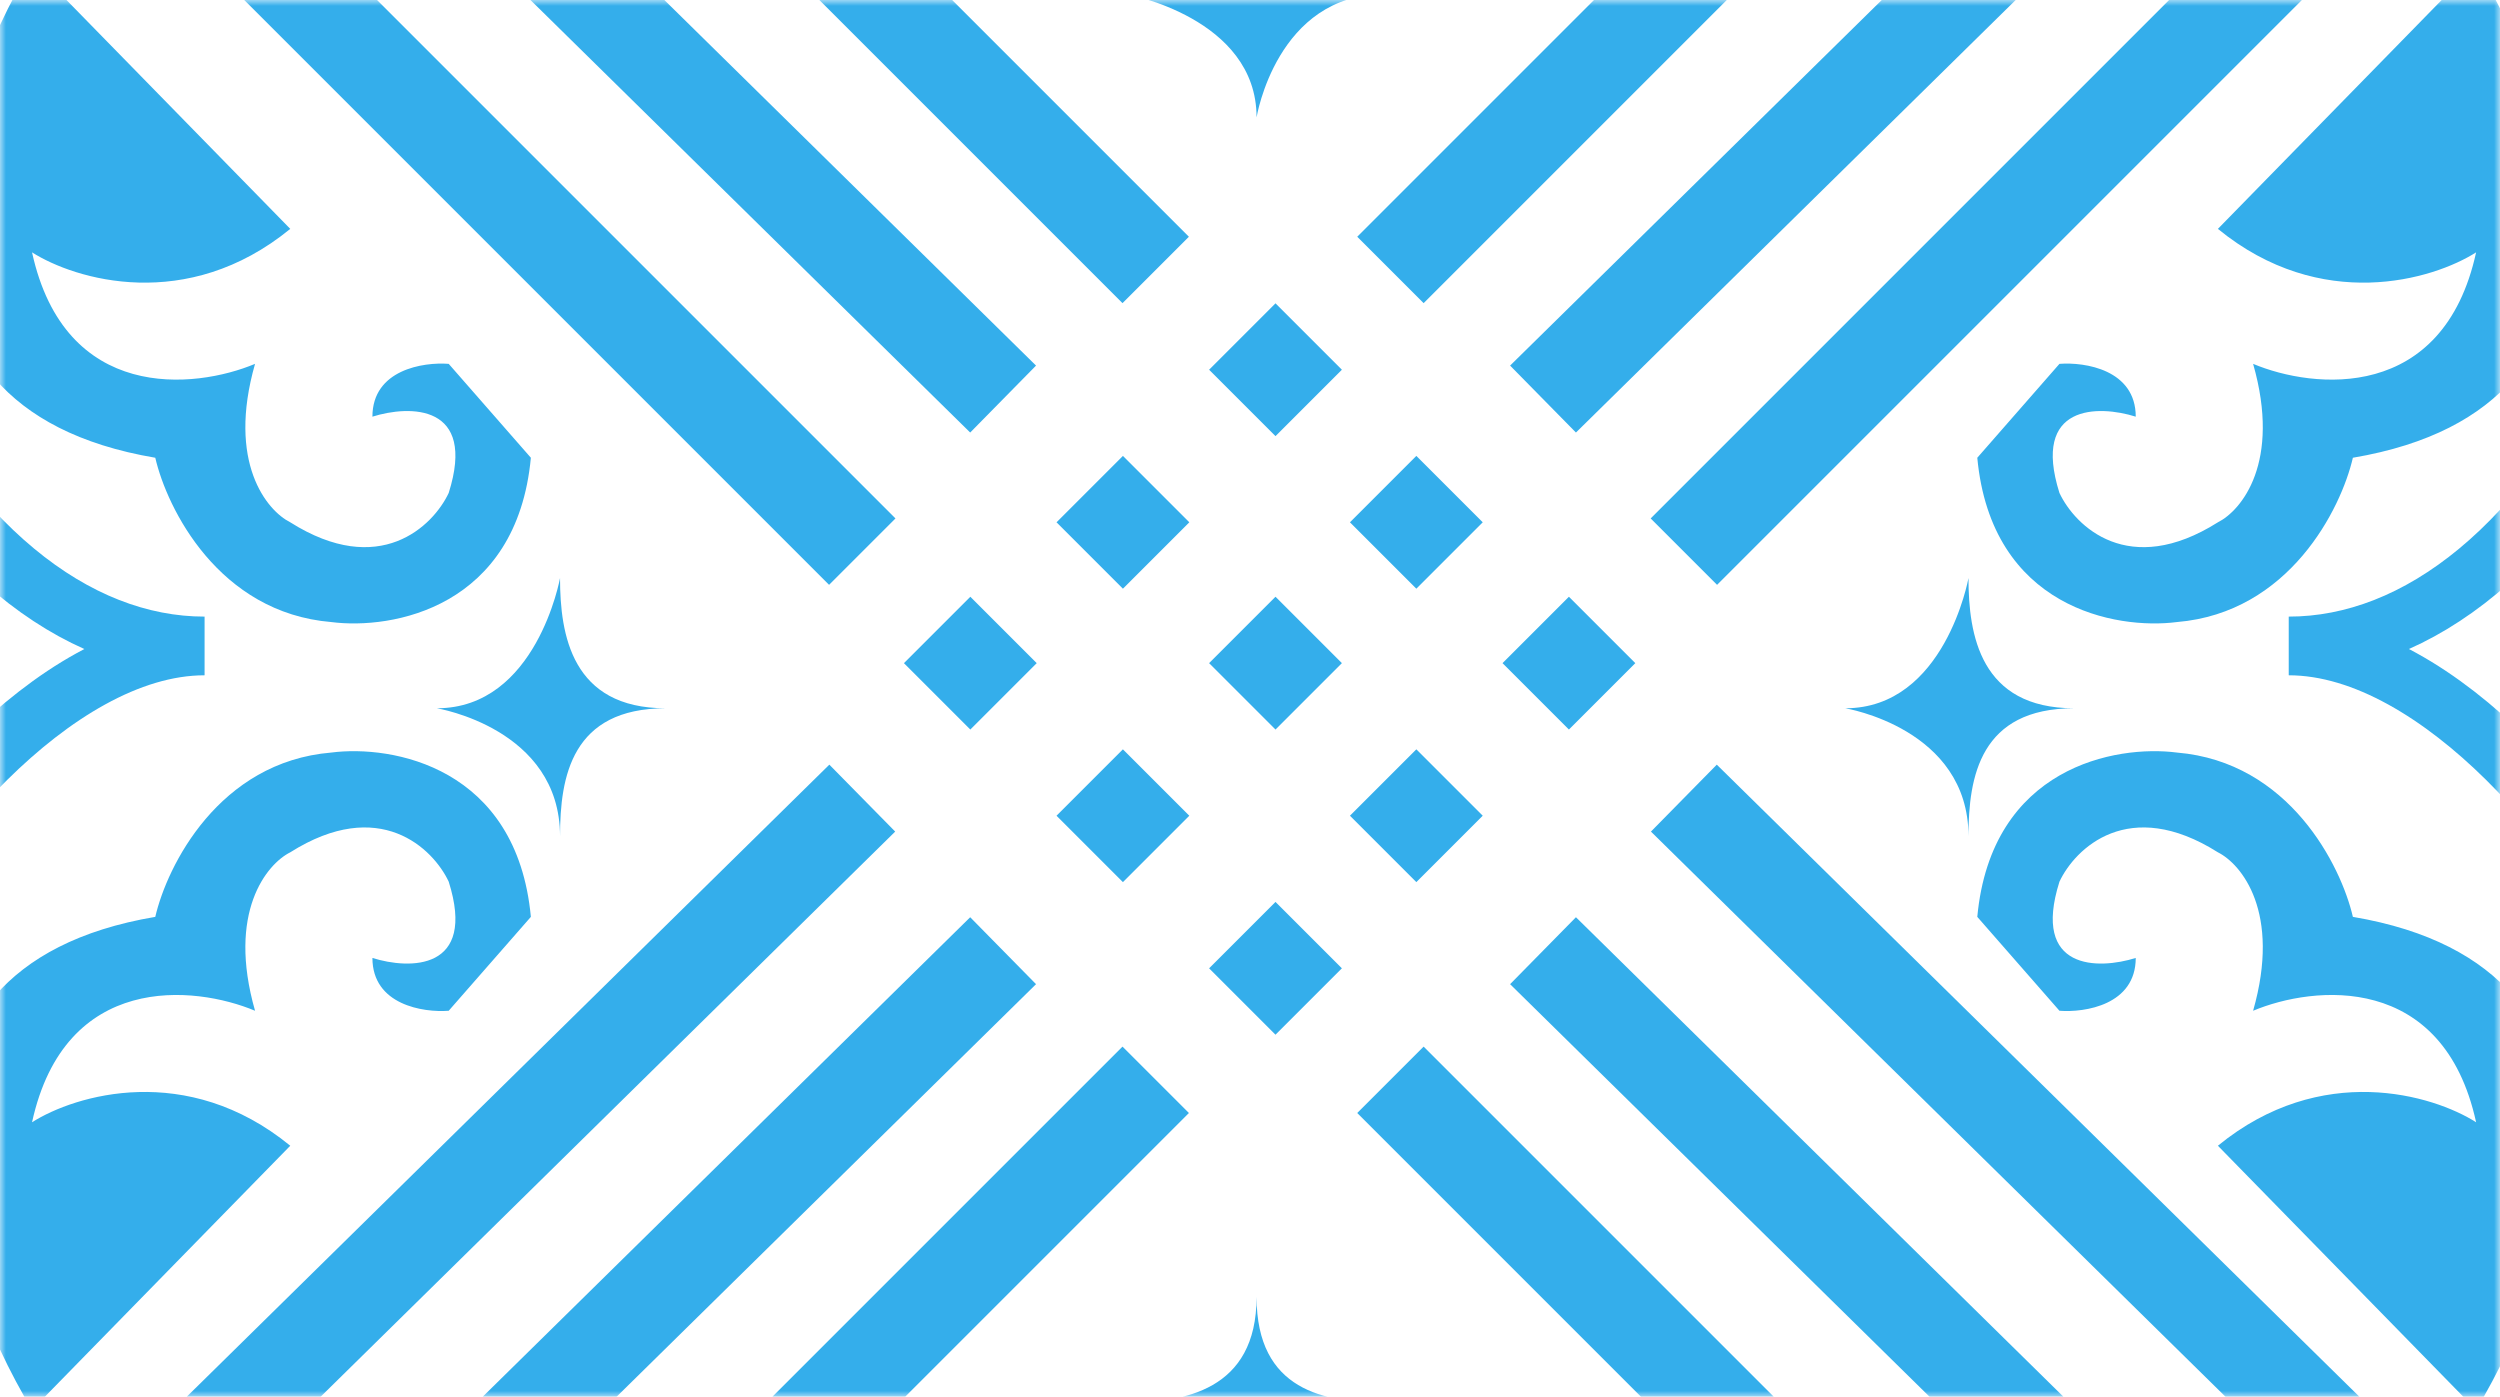
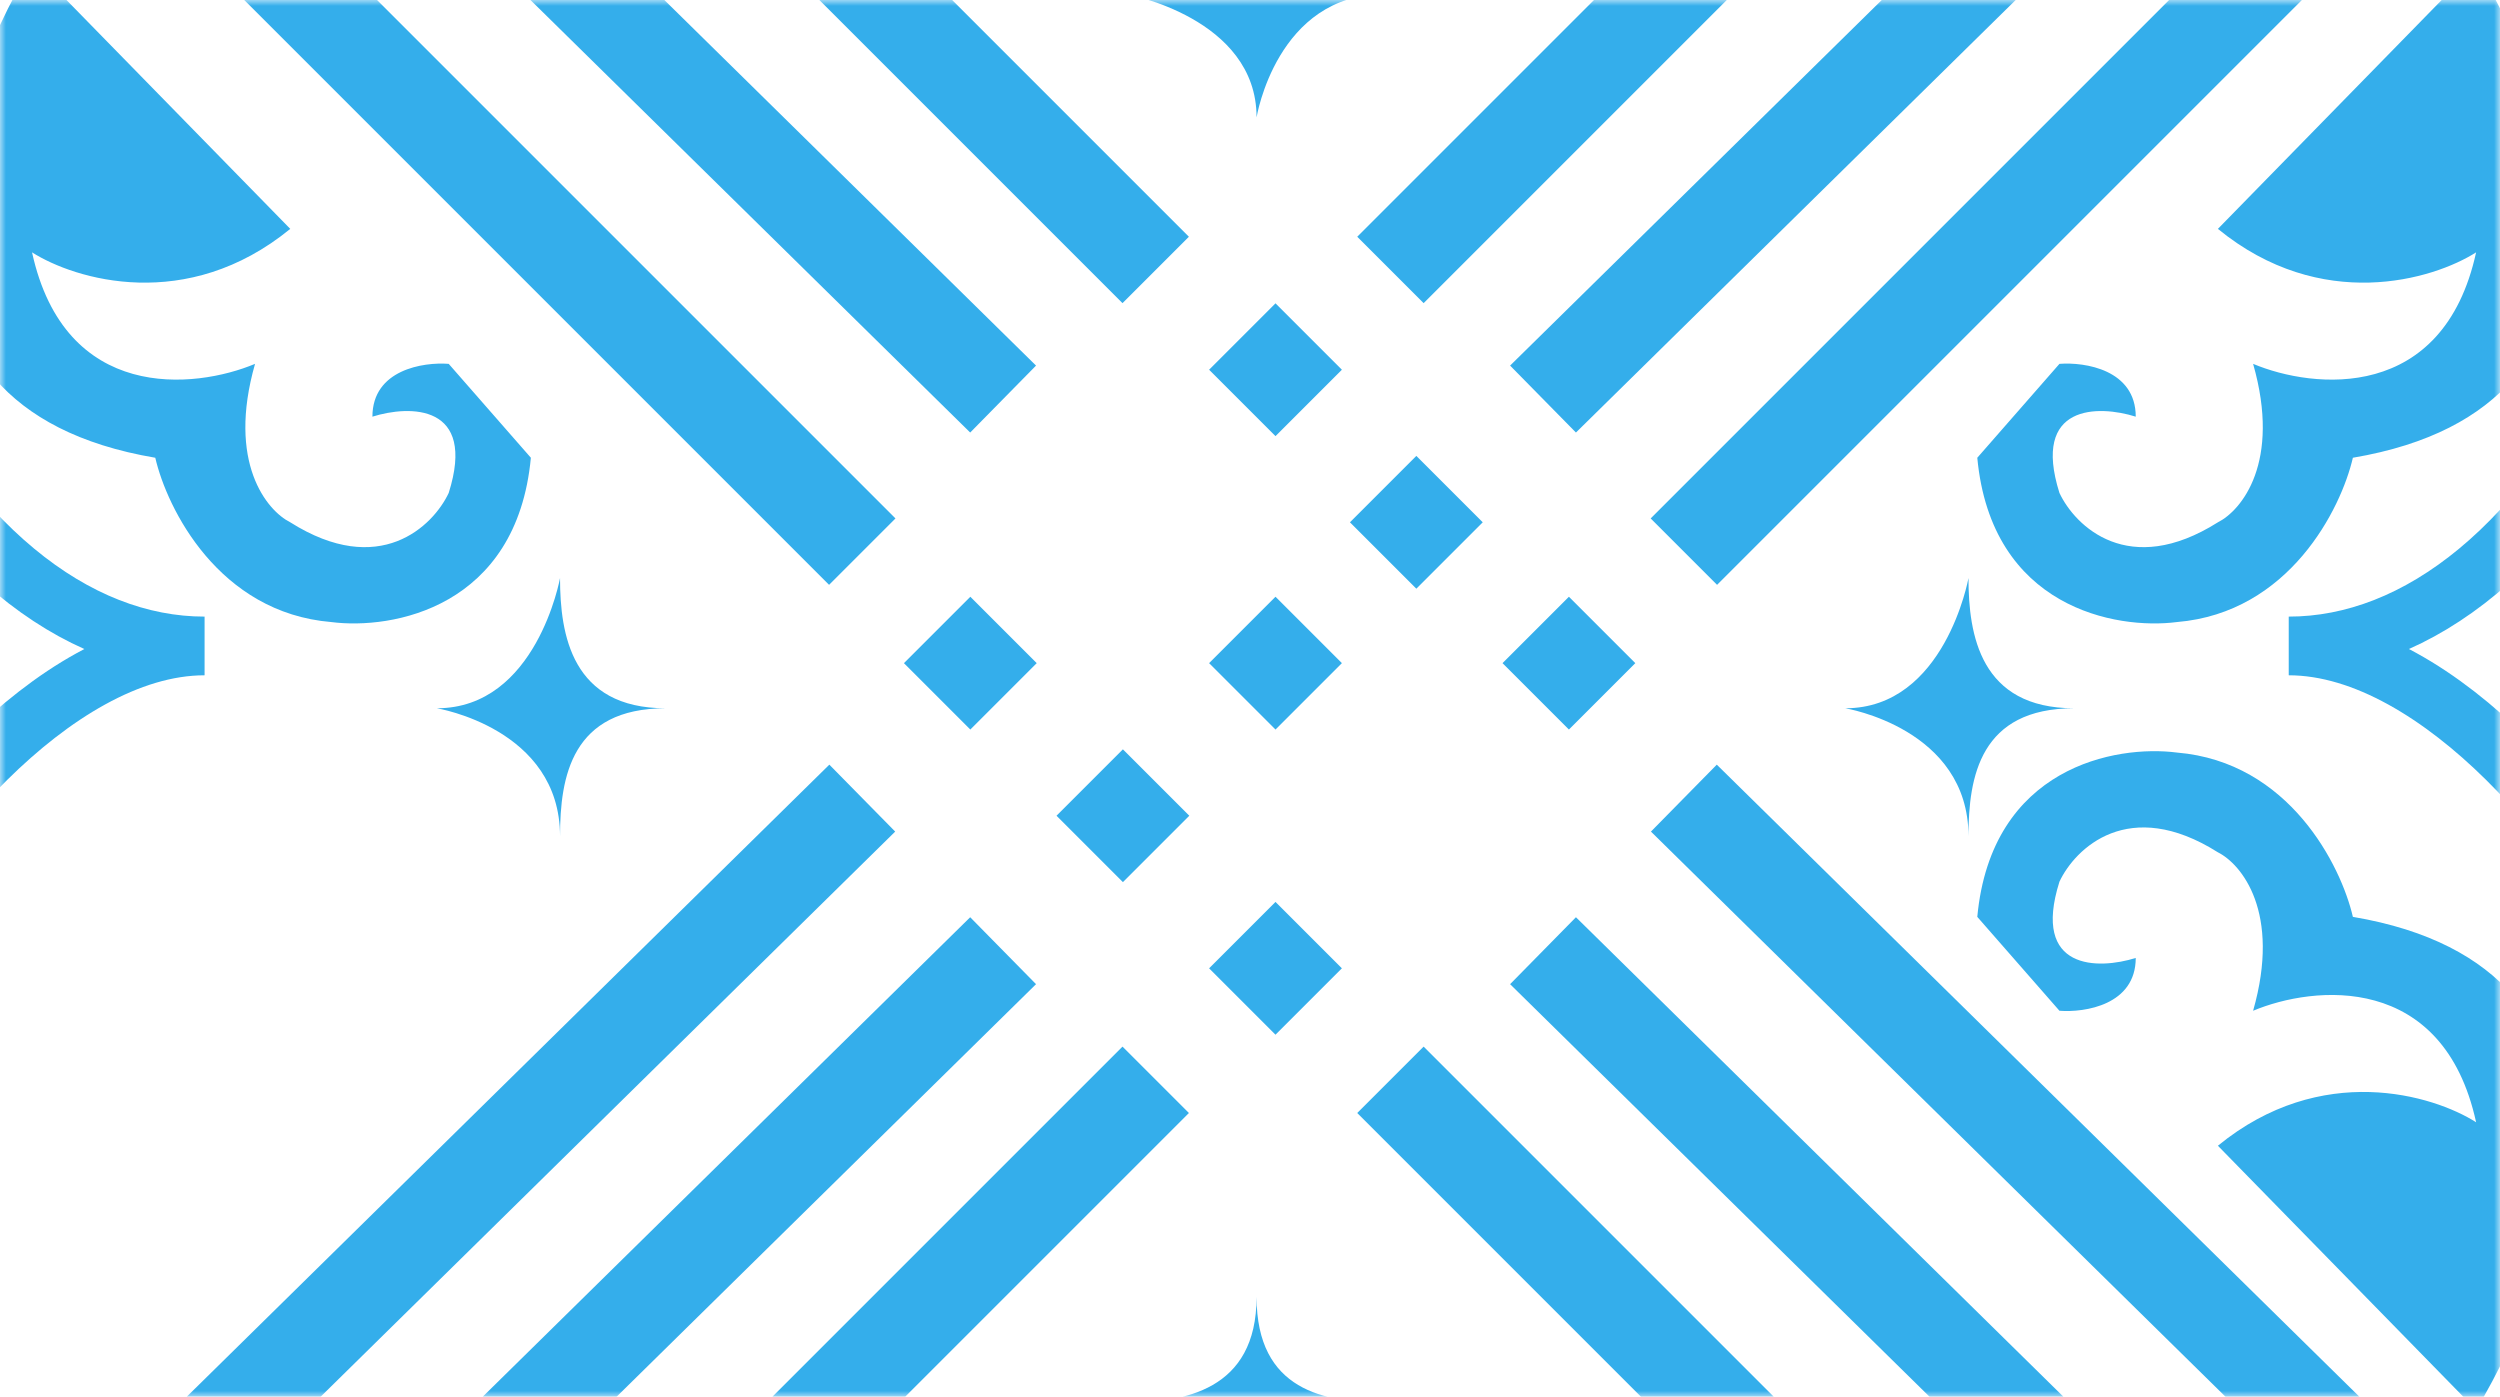
<svg xmlns="http://www.w3.org/2000/svg" width="213" height="119" viewBox="0 0 213 119" fill="none">
  <mask id="mask0_2814_7453" style="mask-type:alpha" maskUnits="userSpaceOnUse" x="0" y="0" width="213" height="119">
    <rect width="213" height="119" fill="#C4C4C4" />
  </mask>
  <g mask="url(#mask0_2814_7453)">
    <path d="M118.465 23L179.465 -38" stroke="#34AEEB" stroke-width="8" />
    <path d="M131.465 34L192.465 -26" stroke="#34AEEB" stroke-width="8" />
    <path d="M143.465 47L204.465 -14" stroke="#34AEEB" stroke-width="8" />
    <path d="M98.465 23L37.465 -38" stroke="#34AEEB" stroke-width="8" />
    <path d="M85.465 34L24.465 -26" stroke="#34AEEB" stroke-width="8" />
    <path d="M73.465 47L12.465 -14" stroke="#34AEEB" stroke-width="8" />
    <path d="M118.465 92L179.465 153" stroke="#34AEEB" stroke-width="8" />
    <path d="M131.465 81L192.465 141" stroke="#34AEEB" stroke-width="8" />
    <path d="M143.465 68L204.465 128" stroke="#34AEEB" stroke-width="8" />
    <path d="M98.465 92L37.465 153" stroke="#34AEEB" stroke-width="8" />
    <path d="M85.465 81L24.465 141" stroke="#34AEEB" stroke-width="8" />
    <path d="M73.465 68L12.465 128" stroke="#34AEEB" stroke-width="8" />
    <rect x="103.015" y="31.5" width="8" height="8" transform="rotate(-45 103.015 31.5)" fill="#34AEEB" />
    <rect x="103.015" y="56.5" width="8" height="8" transform="rotate(-45 103.015 56.5)" fill="#34AEEB" />
    <rect x="115.015" y="44.5" width="8" height="8" transform="rotate(-45 115.015 44.5)" fill="#34AEEB" />
-     <rect x="90.015" y="44.5" width="8" height="8" transform="rotate(-45 90.015 44.5)" fill="#34AEEB" />
-     <rect x="115.015" y="69.5" width="8" height="8" transform="rotate(-45 115.015 69.5)" fill="#34AEEB" />
    <rect x="90.015" y="69.5" width="8" height="8" transform="rotate(-45 90.015 69.5)" fill="#34AEEB" />
    <rect x="128.015" y="56.5" width="8" height="8" transform="rotate(-45 128.015 56.5)" fill="#34AEEB" />
    <rect x="77.015" y="56.5" width="8" height="8" transform="rotate(-45 77.015 56.5)" fill="#34AEEB" />
    <rect x="103.015" y="82.5" width="8" height="8" transform="rotate(-45 103.015 82.5)" fill="#34AEEB" />
    <path d="M195 55.035C208 55.035 221.5 72.035 225 81.035C229.4 61.035 226.833 37.869 225 29.535C217 46.535 206 55.035 195 55.035Z" stroke="#34AEEB" stroke-width="5" />
    <path d="M17.43 55.035C4.429 55.035 -9.071 72.035 -12.57 81.035C-16.971 61.035 -14.404 37.868 -12.57 29.535C-4.571 46.535 6.429 55.035 17.43 55.035Z" stroke="#34AEEB" stroke-width="5" />
    <path d="M95.965 -0.5C100.798 -0.5 107.06 -1.5 107.06 -9.5C107.06 -1.5 112.869 -0.5 117.965 -0.5C108.765 -0.5 107.06 10 107.06 10C107.06 1.5 95.965 -0.5 95.965 -0.5Z" fill="#34AEEB" />
    <path d="M95.965 119.5C100.798 119.5 107.06 118.5 107.06 110.5C107.06 118.5 112.869 119.5 117.965 119.5C108.765 119.5 107.06 130 107.06 130C107.06 121.5 95.965 119.5 95.965 119.5Z" fill="#34AEEB" />
    <path d="M167.715 49.25C167.715 54.083 168.715 60.345 176.715 60.345C168.715 60.345 167.715 66.154 167.715 71.25C167.715 62.05 157.215 60.345 157.215 60.345C165.715 60.345 167.715 49.25 167.715 49.25Z" fill="#34AEEB" />
    <path d="M47.715 49.25C47.715 54.083 48.715 60.345 56.715 60.345C48.715 60.345 47.715 66.154 47.715 71.25C47.715 62.05 37.215 60.345 37.215 60.345C45.715 60.345 47.715 49.25 47.715 49.25Z" fill="#34AEEB" />
    <path d="M175.465 75.117C173.065 82.717 178.798 82.617 181.965 81.617C181.965 85.617 177.631 86.284 175.465 86.117L168.465 78.117C169.665 65.317 180.298 63.45 185.465 64.117C195.065 64.917 199.465 73.784 200.465 78.117C226.465 82.517 218.298 107.95 210.965 120.117L188.965 97.617C197.765 90.417 207.298 93.284 210.965 95.617C208.165 82.817 197.131 83.95 191.965 86.117C194.365 77.717 190.965 73.617 188.965 72.617C181.365 67.817 176.798 72.284 175.465 75.117Z" fill="#34AEEB" />
    <path d="M175.465 42C173.065 34.4 178.798 34.5 181.965 35.5C181.965 31.5 177.632 30.833 175.465 31L168.465 39C169.665 51.8 180.298 53.667 185.465 53C195.065 52.2 199.465 43.333 200.465 39C226.465 34.6 218.298 9.167 210.965 -3L188.965 19.5C197.765 26.7 207.298 23.833 210.965 21.5C208.165 34.3 197.132 33.167 191.965 31C194.365 39.4 190.965 43.5 188.965 44.5C181.365 49.3 176.798 44.833 175.465 42Z" fill="#34AEEB" />
-     <path d="M38.23 75.117C40.63 82.717 34.897 82.617 31.73 81.617C31.73 85.617 36.064 86.284 38.23 86.117L45.23 78.117C44.031 65.317 33.397 63.45 28.23 64.117C18.631 64.917 14.23 73.784 13.23 78.117C-12.77 82.517 -4.603 107.95 2.73 120.117L24.73 97.617C15.93 90.417 6.397 93.284 2.73 95.617C5.53 82.817 16.564 83.95 21.73 86.117C19.33 77.717 22.73 73.617 24.73 72.617C32.33 67.817 36.897 72.284 38.23 75.117Z" fill="#34AEEB" />
    <path d="M38.23 42C40.63 34.4 34.897 34.5 31.73 35.5C31.73 31.5 36.064 30.833 38.23 31L45.23 39C44.03 51.8 33.397 53.667 28.23 53C18.63 52.2 14.23 43.333 13.23 39C-12.77 34.6 -4.603 9.167 2.73 -3L24.73 19.5C15.93 26.7 6.397 23.833 2.73 21.5C5.53 34.3 16.564 33.167 21.73 31C19.33 39.4 22.73 43.5 24.73 44.5C32.33 49.3 36.897 44.833 38.23 42Z" fill="#34AEEB" />
  </g>
</svg>